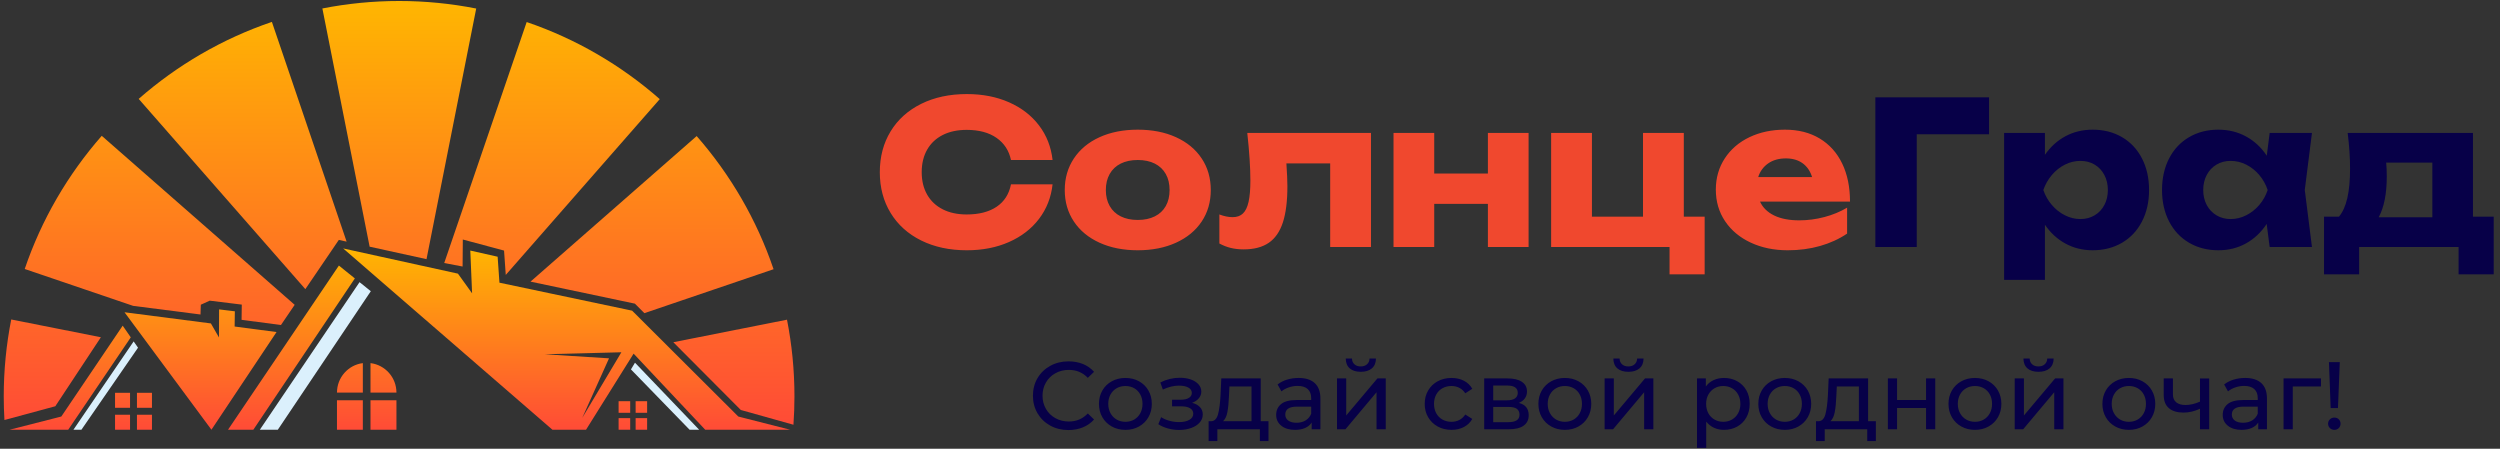
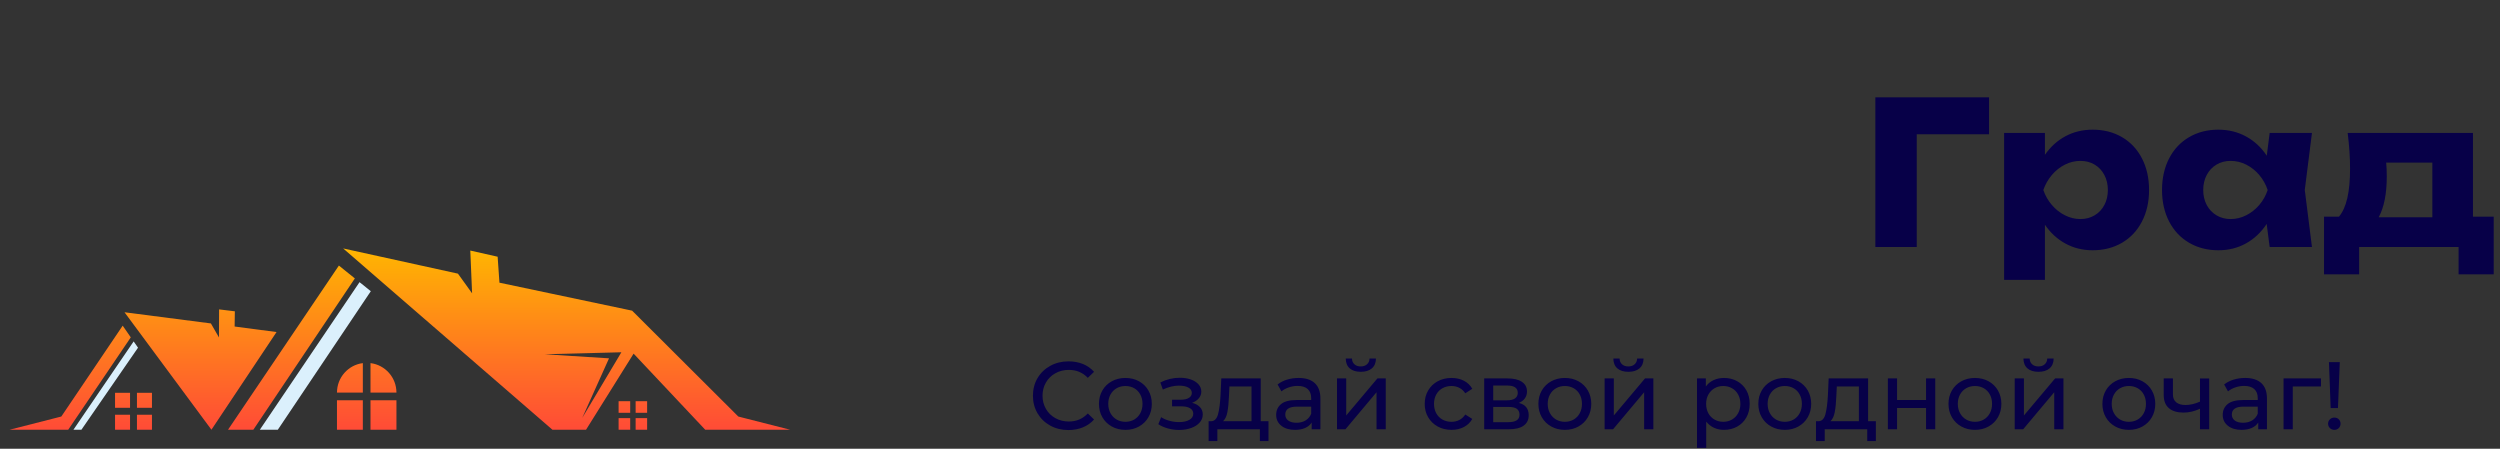
<svg xmlns="http://www.w3.org/2000/svg" xmlns:xlink="http://www.w3.org/1999/xlink" xml:space="preserve" width="139.768mm" height="25.086mm" version="1.1" style="shape-rendering:geometricPrecision; text-rendering:geometricPrecision; image-rendering:optimizeQuality; fill-rule:evenodd; clip-rule:evenodd" viewBox="0 0 13976.8 2508.58">
  <rect x="0" y="0" width="13976.8" height="2508.58" fill="#333333" stroke="none" />
  <defs>
    <style type="text/css"> .fil1 {fill:#DBF0FC} .fil3 {fill:#070048;fill-rule:nonzero} .fil5 {fill:#070048;fill-rule:nonzero} .fil4 {fill:#F0482E;fill-rule:nonzero} .fil2 {fill:url(#id0)} .fil0 {fill:url(#id1)} </style>
    <linearGradient id="id0" gradientUnits="userSpaceOnUse" x1="2102.58" y1="2432.33" x2="2102.59" y2="1376.71">
      <stop offset="0" style="stop-opacity:1; stop-color:#FF4838" />
      <stop offset="1" style="stop-opacity:1; stop-color:#FFB700" />
    </linearGradient>
    <linearGradient id="id1" gradientUnits="userSpaceOnUse" xlink:href="#id0" x1="2096.52" y1="2444.44" x2="2096.63" y2="-22.87"> </linearGradient>
  </defs>
  <g id="Слой_x0020_1">
    <g id="_1583256160">
-       <path class="fil0" d="M4435.93 2374.61l-294.37 -82.57 -377.18 -378.76 635.51 -126.04c27.26,138.69 41.69,281.98 41.69,428.66 0,53.37 -1.91,106.3 -5.65,158.71zm-833.39 -623.84l-52.9 -53.12 -583.74 -123.2 928.97 -813.76c188.53,215.32 335.95,467.54 429.93,744.45l-722.26 245.63zm-775.01 -213.69l-9.52 -136.24 -230.53 -61.76 -1.24 151.02 -102.76 -19.61 461.01 -1347.27c276.83,94.35 528.94,242.09 744.07,430.94l-861.03 982.92zm-443.04 -88.24l-318.03 -69.74 -264.14 -1331.79c138.77,-27.29 282.16,-41.74 428.93,-41.74 147.54,0 291.67,14.59 431.12,42.16l-277.88 1401.11zm-446.66 -97.94l-43.59 -9.56 -187.12 275.2 -931.75 -1063.66c215.36,-188.71 467.67,-336.28 744.7,-430.39l417.76 1228.41zm-290.34 353.34l-76.82 112.98 -220.09 -29.16 1.17 -85.06 -179.02 -22.01 -49.99 22.61 -1.75 54.72 -376.66 -48.29 -606.18 -206.16c94.18,-276.98 241.9,-529.21 430.68,-744.52l1078.66 944.89zm-1083.43 181.26l-254.85 385.8 -284.36 76.91c-2.61,-43.77 -3.93,-87.89 -3.93,-132.31 0,-147.08 14.5,-290.76 41.91,-429.81l501.23 99.41z" />
-       <polygon class="fil1" points="3527.45,2065.2 3855.21,2402.46 3908.72,2402.46 3550.05,2027.71 " />
      <path class="fil2" d="M3553.63 2243.05l64.24 0 0 64.83 -64.24 0 0 -64.83zm-95.19 94.56l64.85 0 0 64.85 -64.85 0 0 -64.85zm95.19 0l64.24 0 0 64.85 -64.24 0 0 -64.85zm-95.19 -94.56l64.85 0 0 64.83 -64.85 0 0 -64.83zm-2692.74 -47.01l83.89 0 0 83.88 -83.89 0 0 -83.88zm-122.52 122.53l83.87 0 0 83.89 -83.87 0 0 -83.89zm122.52 0l83.89 0 0 83.89 -83.89 0 0 -83.89zm-122.52 -122.53l83.87 0 0 83.88 -83.87 0 0 -83.88zm1240.75 -1.18c0,-84.47 63.1,-154.66 144.57,-164.78l0 164.78 -144.57 0zm0 207.6l0 -164.76 144.57 0 0 164.76 -144.57 0zm332.52 -164.76l0 164.76 -145.11 0 0 -164.76 145.11 0zm-145.11 -207.62c82.1,10.12 145.11,80.31 145.11,164.78l-145.11 0 0 -164.78zm-1728.55 298.62l-289.07 73.76 327.75 0 349.72 -516.32 -45.21 -65.43 -343.19 507.99zm1641.14 -772.09l-89.25 -71.97 -619.82 917.82 141.57 0 567.5 -845.85zm-437.81 299.8l-234.36 -30.94 1.2 -85.06 -88.06 -10.7 -0.58 157.03 -45.21 -78.53 -483.01 -62.45 485.98 656.7 364.04 -546.05zm1498.94 124.31l428.89 -11.28 -218.92 366.99 149.87 -333.11 -359.84 -22.6zm43.42 421.74l-1170.02 -1013.6 641.81 140.99 79.1 110.05 -10.09 -239.13 152.87 34.48 10.09 145.15 741.77 156.44 593.63 591.86 289.68 73.76 -474.7 0 -400.27 -425.3 -265.93 425.3 -187.94 0z" />
      <polygon class="fil1" points="747.24,1908.76 771.62,1943.84 455.2,2402.46 410.58,2402.46 " />
      <polygon class="fil1" points="2073.12,1627.99 2010.04,1577.43 1452.71,2402.46 1553.24,2402.46 " />
      <path class="fil3" d="M5973.32 2404.3c-37.55,0 -71.43,-8.32 -101.66,-24.95 -30.22,-16.62 -53.9,-39.51 -71.07,-68.66 -17.17,-29.15 -25.75,-61.96 -25.75,-98.44 0,-36.47 8.58,-69.29 25.75,-98.43 17.17,-29.15 40.94,-52.04 71.34,-68.66 30.4,-16.64 64.38,-24.95 101.93,-24.95 29.32,0 56.14,4.92 80.46,14.75 24.32,9.84 45.06,24.41 62.23,43.72l-34.87 33.79c-28.25,-29.68 -63.48,-44.52 -105.68,-44.52 -27.9,0 -53.11,6.26 -75.64,18.78 -22.52,12.51 -40.14,29.77 -52.83,51.76 -12.7,22 -19.05,46.58 -19.05,73.76 0,27.18 6.35,51.76 19.05,73.77 12.69,21.99 30.31,39.25 52.83,51.76 22.53,12.52 47.74,18.77 75.64,18.77 41.84,0 77.07,-15.02 105.68,-45.06l34.87 33.8c-17.17,19.31 -38,33.97 -62.49,43.99 -24.51,10.01 -51.42,15.02 -80.74,15.02zm318.65 -1.08c-28.25,0 -53.65,-6.25 -76.18,-18.77 -22.53,-12.52 -40.13,-29.77 -52.83,-51.76 -12.7,-22 -19.05,-46.94 -19.05,-74.84 0,-27.9 6.35,-52.84 19.05,-74.83 12.7,-22 30.3,-39.16 52.83,-51.5 22.53,-12.34 47.93,-18.51 76.18,-18.51 28.25,0 53.55,6.17 75.9,18.51 22.36,12.34 39.88,29.5 52.58,51.5 12.69,21.99 19.04,46.93 19.04,74.83 0,27.9 -6.35,52.84 -19.04,74.84 -12.7,21.99 -30.22,39.24 -52.58,51.76 -22.35,12.52 -47.65,18.77 -75.9,18.77zm0 -45.05c18.23,0 34.6,-4.21 49.08,-12.61 14.49,-8.41 25.85,-20.21 34.06,-35.41 8.23,-15.2 12.34,-32.63 12.34,-52.3 0,-19.67 -4.11,-37.1 -12.34,-52.3 -8.21,-15.2 -19.57,-26.91 -34.06,-35.14 -14.48,-8.23 -30.85,-12.34 -49.08,-12.34 -18.24,0 -34.6,4.11 -49.09,12.34 -14.48,8.23 -25.92,19.94 -34.33,35.14 -8.4,15.2 -12.61,32.63 -12.61,52.3 0,19.67 4.21,37.1 12.61,52.3 8.41,15.2 19.85,27 34.33,35.41 14.49,8.4 30.85,12.61 49.09,12.61zm372.82 -106.22c18.96,5 33.62,13.05 43.99,24.14 10.38,11.08 15.56,24.86 15.56,41.31 0,16.8 -5.72,31.73 -17.17,44.79 -11.44,13.05 -27.27,23.25 -47.47,30.58 -20.21,7.33 -42.83,10.99 -67.86,10.99 -21.11,0 -41.75,-2.77 -61.96,-8.32 -20.21,-5.53 -38.18,-13.49 -53.91,-23.87l15.55 -39.15c13.59,8.57 29.15,15.29 46.67,20.11 17.52,4.83 35.23,7.25 53.11,7.25 24.32,0 43.72,-4.2 58.21,-12.61 14.48,-8.41 21.72,-19.76 21.72,-34.06 0,-13.24 -5.81,-23.43 -17.43,-30.58 -11.62,-7.15 -27.99,-10.74 -49.09,-10.74l-52.03 0 0 -37.01 48.27 0c19.31,0 34.51,-3.39 45.61,-10.19 11.08,-6.79 16.62,-16.09 16.62,-27.89 0,-12.88 -6.52,-22.89 -19.58,-30.04 -13.05,-7.15 -30.67,-10.73 -52.84,-10.73 -28.25,0 -58.11,7.33 -89.59,21.99l-13.94 -39.7c34.69,-17.52 70.99,-26.28 108.9,-26.28 22.89,0 43.45,3.21 61.69,9.66 18.24,6.43 32.54,15.56 42.91,27.36 10.38,11.79 15.56,25.21 15.56,40.23 0,13.94 -4.64,26.46 -13.95,37.54 -9.3,11.09 -21.81,19.5 -37.55,25.22zm427.01 103l0 111.04 -48.28 0 0 -65.98 -237.64 0 0 65.98 -48.82 0 0 -111.04 15.02 0c18.24,-1.08 30.76,-13.96 37.55,-38.63 6.79,-24.68 11.45,-59.55 13.96,-104.6l4.28 -96.03 220.48 0 0 239.26 43.45 0zm-221.01 -139.48c-1.43,35.77 -4.39,65.36 -8.85,88.78 -4.47,23.43 -12.61,40.32 -24.41,50.7l159.32 0 0 -194.2 -123.39 0 -2.67 54.72zm389.46 -102.46c39.33,0 69.46,9.65 90.38,28.97 20.92,19.31 31.39,48.1 31.39,86.37l0 171.66 -48.83 0 0 -37.55c-8.57,13.22 -20.82,23.33 -36.74,30.31 -15.92,6.97 -34.78,10.45 -56.59,10.45 -31.83,0 -57.31,-7.69 -76.44,-23.06 -19.14,-15.38 -28.71,-35.59 -28.71,-60.62 0,-25.03 9.13,-45.15 27.36,-60.35 18.24,-15.19 47.21,-22.79 86.9,-22.79l81.54 0 0 -10.2c0,-22.17 -6.43,-39.16 -19.31,-50.96 -12.87,-11.8 -31.82,-17.71 -56.86,-17.71 -16.81,0 -33.26,2.78 -49.35,8.32 -16.1,5.55 -29.68,12.97 -40.77,22.26l-21.46 -38.62c14.66,-11.81 32.19,-20.83 52.57,-27.1 20.39,-6.25 42.02,-9.38 64.92,-9.38zm-11.81 250.52c19.66,0 36.66,-4.38 50.96,-13.14 14.31,-8.77 24.68,-21.2 31.11,-37.28l0 -39.7 -79.39 0c-43.63,0 -65.44,14.66 -65.44,43.99 0,14.3 5.54,25.57 16.63,33.79 11.08,8.23 26.46,12.34 46.13,12.34zm226.38 -247.84l51.5 0 0 207.07 174.34 -207.07 46.67 0 0 284.32 -51.5 0 0 -207.07 -173.8 207.07 -47.21 0 0 -284.32zm133.04 -37.01c-26.47,0 -47.02,-6.34 -61.7,-19.04 -14.66,-12.7 -22.17,-31.03 -22.52,-54.99l34.86 0c0.36,13.24 4.92,23.87 13.69,31.92 8.75,8.05 20.47,12.07 35.13,12.07 14.67,0 26.46,-4.02 35.41,-12.07 8.94,-8.05 13.59,-18.68 13.95,-31.92l35.93 0c-0.35,23.96 -8.04,42.29 -23.06,54.99 -15.02,12.7 -35.59,19.04 -61.69,19.04zm507.47 324.54c-28.97,0 -54.81,-6.25 -77.52,-18.77 -22.7,-12.52 -40.5,-29.77 -53.37,-51.76 -12.88,-22 -19.31,-46.94 -19.31,-74.84 0,-27.9 6.43,-52.84 19.31,-74.83 12.87,-22 30.67,-39.16 53.37,-51.5 22.71,-12.34 48.55,-18.51 77.52,-18.51 25.75,0 48.73,5.19 68.93,15.56 20.2,10.37 35.85,25.39 46.93,45.06l-39.15 25.22c-8.94,-13.6 -20.03,-23.79 -33.26,-30.59 -13.23,-6.79 -27.89,-10.19 -43.99,-10.19 -18.59,0 -35.31,4.11 -50.15,12.34 -14.84,8.23 -26.47,19.94 -34.87,35.14 -8.41,15.2 -12.61,32.63 -12.61,52.3 0,20.03 4.2,37.64 12.61,52.84 8.4,15.2 20.03,26.91 34.87,35.13 14.84,8.23 31.56,12.35 50.15,12.35 16.1,0 30.76,-3.4 43.99,-10.19 13.23,-6.81 24.32,-17 33.26,-30.58l39.15 24.67c-11.08,19.67 -26.73,34.78 -46.93,45.33 -20.2,10.55 -43.18,15.82 -68.93,15.82zm376.04 -150.73c36.84,9.29 55.25,32.36 55.25,69.19 0,25.04 -9.39,44.35 -28.16,57.94 -18.78,13.59 -46.75,20.39 -83.95,20.39l-136.79 0 0 -284.32 131.97 0c33.61,0 59.89,6.36 78.85,19.05 18.95,12.69 28.43,30.66 28.43,53.91 0,15.02 -4.02,27.99 -12.07,38.89 -8.05,10.91 -19.22,19.22 -33.53,24.95zm-143.23 -14.49l77.25 0c19.67,0 34.6,-3.58 44.79,-10.73 10.19,-7.15 15.29,-17.52 15.29,-31.11 0,-27.18 -20.03,-40.77 -60.08,-40.77l-77.25 0 0 82.61zm82.61 122.31c21.46,0 37.55,-3.4 48.29,-10.19 10.72,-6.8 16.08,-17.34 16.08,-31.65 0,-14.67 -4.91,-25.57 -14.75,-32.72 -9.83,-7.15 -25.3,-10.73 -46.4,-10.73l-85.83 0 0 85.29 82.61 0zm318.11 42.91c-28.25,0 -53.64,-6.25 -76.17,-18.77 -22.53,-12.52 -40.14,-29.77 -52.84,-51.76 -12.7,-22 -19.04,-46.94 -19.04,-74.84 0,-27.9 6.34,-52.84 19.04,-74.83 12.7,-22 30.31,-39.16 52.84,-51.5 22.53,-12.34 47.92,-18.51 76.17,-18.51 28.26,0 53.55,6.17 75.9,18.51 22.36,12.34 39.88,29.5 52.58,51.5 12.69,21.99 19.04,46.93 19.04,74.83 0,27.9 -6.35,52.84 -19.04,74.84 -12.7,21.99 -30.22,39.24 -52.58,51.76 -22.35,12.52 -47.64,18.77 -75.9,18.77zm0 -45.05c18.24,0 34.6,-4.21 49.08,-12.61 14.49,-8.41 25.85,-20.21 34.06,-35.41 8.23,-15.2 12.34,-32.63 12.34,-52.3 0,-19.67 -4.11,-37.1 -12.34,-52.3 -8.21,-15.2 -19.57,-26.91 -34.06,-35.14 -14.48,-8.23 -30.84,-12.34 -49.08,-12.34 -18.24,0 -34.6,4.11 -49.08,12.34 -14.48,8.23 -25.93,19.94 -34.33,35.14 -8.41,15.2 -12.61,32.63 -12.61,52.3 0,19.67 4.2,37.1 12.61,52.3 8.4,15.2 19.85,27 34.33,35.41 14.48,8.4 30.84,12.61 49.08,12.61zm222.08 -242.48l51.51 0 0 207.07 174.33 -207.07 46.68 0 0 284.32 -51.51 0 0 -207.07 -173.8 207.07 -47.21 0 0 -284.32zm133.04 -37.01c-26.46,0 -47.02,-6.34 -61.69,-19.04 -14.66,-12.7 -22.17,-31.03 -22.53,-54.99l34.87 0c0.36,13.24 4.92,23.87 13.68,31.92 8.76,8.05 20.47,12.07 35.13,12.07 14.67,0 26.46,-4.02 35.41,-12.07 8.94,-8.05 13.59,-18.68 13.95,-31.92l35.94 0c-0.36,23.96 -8.05,42.29 -23.07,54.99 -15.02,12.7 -35.59,19.04 -61.69,19.04zm534.3 34.33c27.53,0 52.21,6.08 74.02,18.24 21.82,12.16 38.89,29.15 51.23,50.96 12.34,21.82 18.51,47.03 18.51,75.64 0,28.61 -6.17,53.91 -18.51,75.9 -12.34,22 -29.41,39.08 -51.23,51.24 -21.81,12.16 -46.49,18.23 -74.02,18.23 -20.39,0 -39.08,-3.93 -56.07,-11.8 -16.98,-7.87 -31.38,-19.31 -43.17,-34.33l0 146.99 -51.51 0 0 -388.39 49.35 0 0 45.06c11.45,-15.73 25.93,-27.62 43.46,-35.67 17.52,-8.04 36.83,-12.07 57.94,-12.07zm-4.3 245.16c18.24,0 34.6,-4.21 49.09,-12.61 14.48,-8.41 25.92,-20.21 34.33,-35.41 8.4,-15.2 12.61,-32.63 12.61,-52.3 0,-19.67 -4.21,-37.1 -12.61,-52.3 -8.41,-15.2 -19.85,-26.91 -34.33,-35.14 -14.49,-8.23 -30.85,-12.34 -49.09,-12.34 -17.88,0 -34.06,4.2 -48.55,12.61 -14.48,8.41 -25.93,20.12 -34.33,35.14 -8.4,15.02 -12.6,32.36 -12.6,52.03 0,19.67 4.11,37.1 12.33,52.3 8.23,15.2 19.67,27 34.33,35.41 14.67,8.4 30.94,12.61 48.82,12.61zm344.4 45.05c-28.25,0 -53.65,-6.25 -76.18,-18.77 -22.53,-12.52 -40.14,-29.77 -52.83,-51.76 -12.7,-22 -19.05,-46.94 -19.05,-74.84 0,-27.9 6.35,-52.84 19.05,-74.83 12.69,-22 30.3,-39.16 52.83,-51.5 22.53,-12.34 47.93,-18.51 76.18,-18.51 28.25,0 53.55,6.17 75.9,18.51 22.36,12.34 39.88,29.5 52.58,51.5 12.69,21.99 19.04,46.93 19.04,74.83 0,27.9 -6.35,52.84 -19.04,74.84 -12.7,21.99 -30.22,39.24 -52.58,51.76 -22.35,12.52 -47.65,18.77 -75.9,18.77zm0 -45.05c18.23,0 34.6,-4.21 49.08,-12.61 14.49,-8.41 25.84,-20.21 34.06,-35.41 8.23,-15.2 12.34,-32.63 12.34,-52.3 0,-19.67 -4.11,-37.1 -12.34,-52.3 -8.22,-15.2 -19.57,-26.91 -34.06,-35.14 -14.48,-8.23 -30.85,-12.34 -49.08,-12.34 -18.24,0 -34.6,4.11 -49.09,12.34 -14.48,8.23 -25.92,19.94 -34.33,35.14 -8.4,15.2 -12.61,32.63 -12.61,52.3 0,19.67 4.21,37.1 12.61,52.3 8.41,15.2 19.85,27 34.33,35.41 14.49,8.4 30.85,12.61 49.09,12.61zm509.09 -3.22l0 111.04 -48.29 0 0 -65.98 -237.64 0 0 65.98 -48.82 0 0 -111.04 15.02 0c18.24,-1.08 30.76,-13.96 37.55,-38.63 6.79,-24.68 11.45,-59.55 13.96,-104.6l4.28 -96.03 220.48 0 0 239.26 43.46 0zm-221.02 -139.48c-1.43,35.77 -4.39,65.36 -8.85,88.78 -4.47,23.43 -12.61,40.32 -24.41,50.7l159.32 0 0 -194.2 -123.39 0 -2.67 54.72zm288.07 -99.78l51.5 0 0 120.71 161.99 0 0 -120.71 51.51 0 0 284.32 -51.51 0 0 -119.09 -161.99 0 0 119.09 -51.5 0 0 -284.32zm487.08 287.53c-28.24,0 -53.64,-6.25 -76.17,-18.77 -22.53,-12.52 -40.14,-29.77 -52.84,-51.76 -12.7,-22 -19.04,-46.94 -19.04,-74.84 0,-27.9 6.34,-52.84 19.04,-74.83 12.7,-22 30.31,-39.16 52.84,-51.5 22.53,-12.34 47.93,-18.51 76.17,-18.51 28.26,0 53.56,6.17 75.91,18.51 22.36,12.34 39.88,29.5 52.58,51.5 12.68,21.99 19.04,46.93 19.04,74.83 0,27.9 -6.36,52.84 -19.04,74.84 -12.7,21.99 -30.22,39.24 -52.58,51.76 -22.35,12.52 -47.65,18.77 -75.91,18.77zm0 -45.05c18.24,0 34.6,-4.21 49.09,-12.61 14.49,-8.41 25.84,-20.21 34.06,-35.41 8.22,-15.2 12.34,-32.63 12.34,-52.3 0,-19.67 -4.12,-37.1 -12.34,-52.3 -8.22,-15.2 -19.57,-26.91 -34.06,-35.14 -14.49,-8.23 -30.85,-12.34 -49.09,-12.34 -18.23,0 -34.6,4.11 -49.08,12.34 -14.48,8.23 -25.93,19.94 -34.33,35.14 -8.41,15.2 -12.61,32.63 -12.61,52.3 0,19.67 4.2,37.1 12.61,52.3 8.4,15.2 19.85,27 34.33,35.41 14.48,8.4 30.85,12.61 49.08,12.61zm222.09 -242.48l51.5 0 0 207.07 174.34 -207.07 46.67 0 0 284.32 -51.5 0 0 -207.07 -173.8 207.07 -47.21 0 0 -284.32zm133.03 -37.01c-26.46,0 -47.02,-6.34 -61.69,-19.04 -14.66,-12.7 -22.17,-31.03 -22.53,-54.99l34.87 0c0.36,13.24 4.92,23.87 13.69,31.92 8.75,8.05 20.46,12.07 35.12,12.07 14.68,0 26.47,-4.02 35.41,-12.07 8.95,-8.05 13.6,-18.68 13.96,-31.92l35.93 0c-0.36,23.96 -8.05,42.29 -23.07,54.99 -15.02,12.7 -35.58,19.04 -61.69,19.04zm505.33 324.54c-28.25,0 -53.65,-6.25 -76.18,-18.77 -22.53,-12.52 -40.13,-29.77 -52.83,-51.76 -12.7,-22 -19.05,-46.94 -19.05,-74.84 0,-27.9 6.35,-52.84 19.05,-74.83 12.7,-22 30.3,-39.16 52.83,-51.5 22.53,-12.34 47.93,-18.51 76.18,-18.51 28.25,0 53.55,6.17 75.9,18.51 22.36,12.34 39.88,29.5 52.58,51.5 12.69,21.99 19.04,46.93 19.04,74.83 0,27.9 -6.35,52.84 -19.04,74.84 -12.7,21.99 -30.22,39.24 -52.58,51.76 -22.35,12.52 -47.65,18.77 -75.9,18.77zm0 -45.05c18.23,0 34.6,-4.21 49.08,-12.61 14.49,-8.41 25.84,-20.21 34.06,-35.41 8.23,-15.2 12.34,-32.63 12.34,-52.3 0,-19.67 -4.11,-37.1 -12.34,-52.3 -8.22,-15.2 -19.57,-26.91 -34.06,-35.14 -14.48,-8.23 -30.85,-12.34 -49.08,-12.34 -18.24,0 -34.6,4.11 -49.09,12.34 -14.48,8.23 -25.92,19.94 -34.33,35.14 -8.4,15.2 -12.61,32.63 -12.61,52.3 0,19.67 4.21,37.1 12.61,52.3 8.41,15.2 19.85,27 34.33,35.41 14.49,8.4 30.85,12.61 49.09,12.61zm449 -242.48l0 284.32 -51.5 0 0 -114.8c-30.76,14.3 -61.34,21.45 -91.74,21.45 -35.4,0 -62.75,-8.21 -82.06,-24.67 -19.32,-16.45 -28.98,-41.12 -28.98,-74.03l0 -92.27 51.5 0 0 89.05c0,19.67 6.17,34.51 18.51,44.52 12.34,10.02 29.59,15.02 51.76,15.02 25.04,0 52.04,-6.25 81.01,-18.77l0 -129.82 51.5 0zm201.17 -2.68c39.33,0 69.46,9.65 90.38,28.97 20.92,19.31 31.39,48.1 31.39,86.37l0 171.66 -48.83 0 0 -37.55c-8.57,13.22 -20.82,23.33 -36.74,30.31 -15.91,6.97 -34.78,10.45 -56.59,10.45 -31.83,0 -57.31,-7.69 -76.44,-23.06 -19.14,-15.38 -28.71,-35.59 -28.71,-60.62 0,-25.03 9.13,-45.15 27.36,-60.35 18.24,-15.19 47.21,-22.79 86.9,-22.79l81.54 0 0 -10.2c0,-22.17 -6.43,-39.16 -19.31,-50.96 -12.87,-11.8 -31.82,-17.71 -56.86,-17.71 -16.81,0 -33.26,2.78 -49.35,8.32 -16.1,5.55 -29.68,12.97 -40.77,22.26l-21.46 -38.62c14.66,-11.81 32.19,-20.83 52.57,-27.1 20.39,-6.25 42.02,-9.38 64.92,-9.38zm-11.81 250.52c19.67,0 36.66,-4.38 50.96,-13.14 14.31,-8.77 24.68,-21.2 31.11,-37.28l0 -39.7 -79.39 0c-43.63,0 -65.44,14.66 -65.44,43.99 0,14.3 5.55,25.57 16.63,33.79 11.09,8.23 26.46,12.34 46.13,12.34zm435.59 -202.78l-157.7 0 0 239.26 -51.51 0 0 -284.32 209.21 0 0 45.06zm44.53 -136.25l60.62 0 -10.19 256.95 -40.77 0 -9.66 -256.95zm30.58 378.72c-10.01,0 -18.42,-3.3 -25.21,-9.92 -6.8,-6.62 -10.2,-14.75 -10.2,-24.41 0,-9.65 3.4,-17.79 10.2,-24.41 6.79,-6.61 15.2,-9.92 25.21,-9.92 10.01,0 18.23,3.31 24.68,9.92 6.43,6.62 9.65,14.76 9.65,24.41 0,9.66 -3.31,17.79 -9.92,24.41 -6.62,6.62 -14.75,9.92 -24.41,9.92z" />
      <g>
-         <path class="fil4" d="M5884.68 1030.56c-8.18,73.25 -33.46,137.57 -75.85,193.16 -42.38,55.57 -98.33,98.7 -167.86,129.37 -69.52,30.68 -148.15,46.11 -235.9,46.11 -96.29,0 -181.24,-18.22 -254.85,-54.66 -73.62,-36.43 -130.51,-87.74 -170.85,-153.73 -40.33,-66 -60.6,-142.02 -60.6,-228.28 0,-86.26 20.27,-162.47 60.6,-228.46 40.34,-66 97.23,-117.12 170.85,-153.55 73.61,-36.44 158.56,-54.65 254.85,-54.65 87.75,0 166.38,15.24 235.9,45.91 69.53,30.67 125.48,73.8 167.86,129.38 42.39,55.59 67.67,120.09 75.85,193.33l-232.56 0c-11.15,-52.8 -38.1,-94.06 -80.86,-123.8 -42.76,-29.75 -98.33,-44.62 -166.75,-44.62 -51.67,0 -96.29,9.48 -134.03,28.63 -37.73,19.15 -66.73,46.48 -87,81.97 -20.26,35.51 -30.47,77.53 -30.47,125.86 0,48.33 10.21,90.15 30.47,125.66 20.27,35.51 49.27,62.84 87,81.98 37.74,19.15 82.36,28.81 134.03,28.81 69.16,0 125.11,-14.5 167.69,-43.31 42.57,-28.8 69.15,-70.45 79.92,-125.11l232.56 0zm476.26 368.64c-80.68,0 -151.87,-14.13 -213.59,-42.2 -61.71,-28.07 -109.49,-67.48 -143.51,-118.41 -34.02,-50.94 -51.12,-109.68 -51.12,-176.23 0,-66.56 17.1,-125.48 51.12,-176.6 34.02,-51.13 81.8,-90.72 143.51,-118.79 61.72,-28.07 132.91,-42.02 213.59,-42.02 80.68,0 151.88,13.95 213.6,42.02 61.71,28.07 109.68,67.66 143.69,118.79 34.02,51.12 50.93,110.04 50.93,176.6 0,66.55 -16.91,125.29 -50.93,176.23 -34.01,50.93 -81.98,90.34 -143.69,118.41 -61.72,28.07 -132.92,42.2 -213.6,42.2zm0 -169.54c36.81,0 68.6,-6.69 95.36,-20.08 26.78,-13.38 47.22,-32.72 61.35,-57.8 14.13,-25.1 21.19,-54.84 21.19,-89.42 0,-34.59 -7.06,-64.51 -21.37,-89.79 -14.31,-25.28 -34.76,-44.61 -61.34,-58 -26.59,-13.39 -58.38,-20.08 -95.19,-20.08 -36.8,0 -68.59,6.69 -95.36,20.08 -26.77,13.39 -47.22,32.72 -61.53,58 -14.31,25.28 -21.56,55.2 -21.56,89.79 0,34.58 7.25,64.32 21.56,89.42 14.31,25.08 34.76,44.42 61.53,57.8 26.77,13.39 58.56,20.08 95.36,20.08zm1303.87 -486.3l0 637.43 -228.09 0 0 -467.33 -244.83 0c3.72,54.65 5.58,97.21 5.58,127.7 0,83.29 -8.37,150.76 -25.28,202.45 -16.92,51.67 -43.31,89.59 -79.01,113.95 -35.69,24.35 -82.35,36.62 -139.98,36.62 -25.65,0 -49.45,-2.6 -71.38,-7.81 -21.93,-5.21 -43.49,-13.58 -64.69,-25.1l0 -162.29c26.76,10.04 51.49,15.06 74.17,15.06 24.17,0 43.5,-6.87 57.81,-20.63 14.32,-13.76 24.73,-35.51 31.42,-65.25 6.7,-29.74 10.04,-69.34 10.04,-118.78 0,-71.38 -5.76,-160.06 -17.29,-266.02l691.53 0zm653.6 226.98l0 -226.98 227.54 0 0 637.43 -227.54 0 0 -240.92 -300.04 0 0 240.92 -227.53 0 0 -637.43 227.53 0 0 226.98 300.04 0zm1095.29 -226.98l0 467.9 116.55 0 0 322.34 -196.3 0 0 -152.81 -661.97 0 0 -637.43 228.09 0 0 467.9 285.54 0 0 -467.9 228.09 0zm426.06 383.68c15.62,33.84 42.03,59.67 79.2,77.71 37.18,18.03 84.03,27.14 140.54,27.14 46.84,0 93.5,-6.13 139.98,-18.4 46.47,-12.27 88.86,-29.74 127.14,-52.42l0 144.99c-44.61,30.12 -94.98,53.17 -151.13,69.15 -56.13,15.99 -116.37,23.99 -180.68,23.99 -76.97,0 -145.93,-14.31 -206.91,-42.76 -60.97,-28.44 -108.75,-68.22 -143.32,-119.53 -34.58,-51.31 -51.86,-110.23 -51.86,-176.79 0,-65.43 16.72,-123.62 50,-174.55 33.27,-50.94 79.19,-90.53 137.93,-118.6 58.75,-28.07 124.93,-42.02 198.54,-42.02 74.73,0 139.42,16.37 194.07,49.27 54.66,32.9 96.67,79.57 125.85,139.98 29.19,60.41 43.69,131.42 43.69,212.84l-503.04 0zm144.45 -241.47c-39.04,0 -71.94,9.29 -98.9,28.07 -26.95,18.78 -45.55,44.25 -55.58,76.22l301.15 0c-10.41,-33.47 -28.07,-59.3 -53.16,-77.33 -25.1,-18.04 -56.33,-26.96 -93.51,-26.96z" />
        <path class="fil5" d="M10484.53 544.27l635.76 0 0 206.34 -404.33 0 0 630.18 -231.43 0 0 -836.52zm1215.19 180.68c61.72,0 116.56,13.95 164.33,42.02 47.78,28.07 84.77,67.66 111.17,118.79 26.4,51.12 39.59,110.04 39.59,176.6 0,66.18 -13.19,124.73 -39.59,175.85 -26.4,51.12 -63.39,90.72 -111.17,118.79 -47.77,28.07 -102.61,42.2 -164.33,42.2 -55.76,0 -106.52,-12.46 -152.25,-37.37 -45.73,-24.91 -84.02,-60.04 -114.88,-105.4l0 308.4 -228.09 0 0 -821.47 228.09 0 0 122.13c31.23,-44.98 69.71,-79.75 115.25,-104.1 45.55,-24.35 96.12,-36.44 151.88,-36.44zm-68.59 499.69c29.74,0 56.32,-7.06 79.56,-21 23.23,-13.95 41.27,-33.09 54.28,-57.63 13.02,-24.54 19.52,-52.42 19.52,-83.65 0,-31.24 -6.5,-59.31 -19.52,-84.03 -13.01,-24.73 -31.05,-44.06 -54.28,-58 -23.24,-13.94 -49.82,-20.82 -79.56,-20.82 -30.12,0 -58.93,6.88 -86.63,20.82 -27.7,13.94 -52.05,33.27 -73.06,58 -21,24.72 -36.99,52.79 -47.78,84.03 10.79,31.23 26.78,59.11 47.78,83.65 21.01,24.54 45.36,43.68 73.06,57.63 27.7,13.94 56.51,21 86.63,21zm1294.38 -481.28l-40.14 318.44 40.14 318.99 -236.45 0 -16.74 -128.82c-30.85,46.84 -69.34,83.1 -115.43,108.74 -46.11,25.66 -97.6,38.49 -154.48,38.49 -61.72,0 -116.37,-14.13 -164.15,-42.2 -47.78,-28.07 -84.96,-67.67 -111.35,-118.79 -26.39,-51.12 -39.59,-109.67 -39.59,-175.85 0,-66.56 13.2,-125.48 39.59,-176.6 26.39,-51.13 63.57,-90.72 111.35,-118.79 47.78,-28.07 102.43,-42.02 164.15,-42.02 56.51,0 108.01,12.64 154.48,37.93 46.47,25.28 85.14,61.16 115.99,107.63l16.18 -127.15 236.45 0zm-454.51 481.28c30.11,0 59.12,-7.06 86.81,-21 27.7,-13.95 52.05,-33.09 73.06,-57.63 21.01,-24.54 36.62,-52.42 47.03,-83.65 -10.41,-31.24 -26.02,-59.31 -47.03,-84.03 -21.01,-24.73 -45.36,-44.06 -73.06,-58 -27.69,-13.94 -56.7,-20.82 -86.81,-20.82 -29.75,0 -56.14,6.88 -79.38,20.82 -23.23,13.94 -41.45,33.27 -54.47,58 -13,24.72 -19.51,52.79 -19.51,84.03 0,31.23 6.51,59.11 19.51,83.65 13.02,24.54 31.24,43.68 54.47,57.63 23.24,13.94 49.63,21 79.38,21zm1354.61 -13.38l116 0 0 322.34 -196.31 0 0 -152.81 -556.01 0 0 152.81 -196.3 0 0 -322.34 83.65 0c20.82,-24.91 36.44,-59.67 46.66,-104.11 10.23,-44.43 15.25,-99.44 15.25,-165.25 0,-60.97 -4.47,-127.16 -13.39,-198.54l700.45 0 0 467.9zm-226.98 3.34l0 -305.61 -258.21 0c2.23,22.68 3.35,48.71 3.35,78.08 0,95.92 -15.05,171.77 -45.17,227.53l300.03 0z" />
      </g>
    </g>
  </g>
</svg>